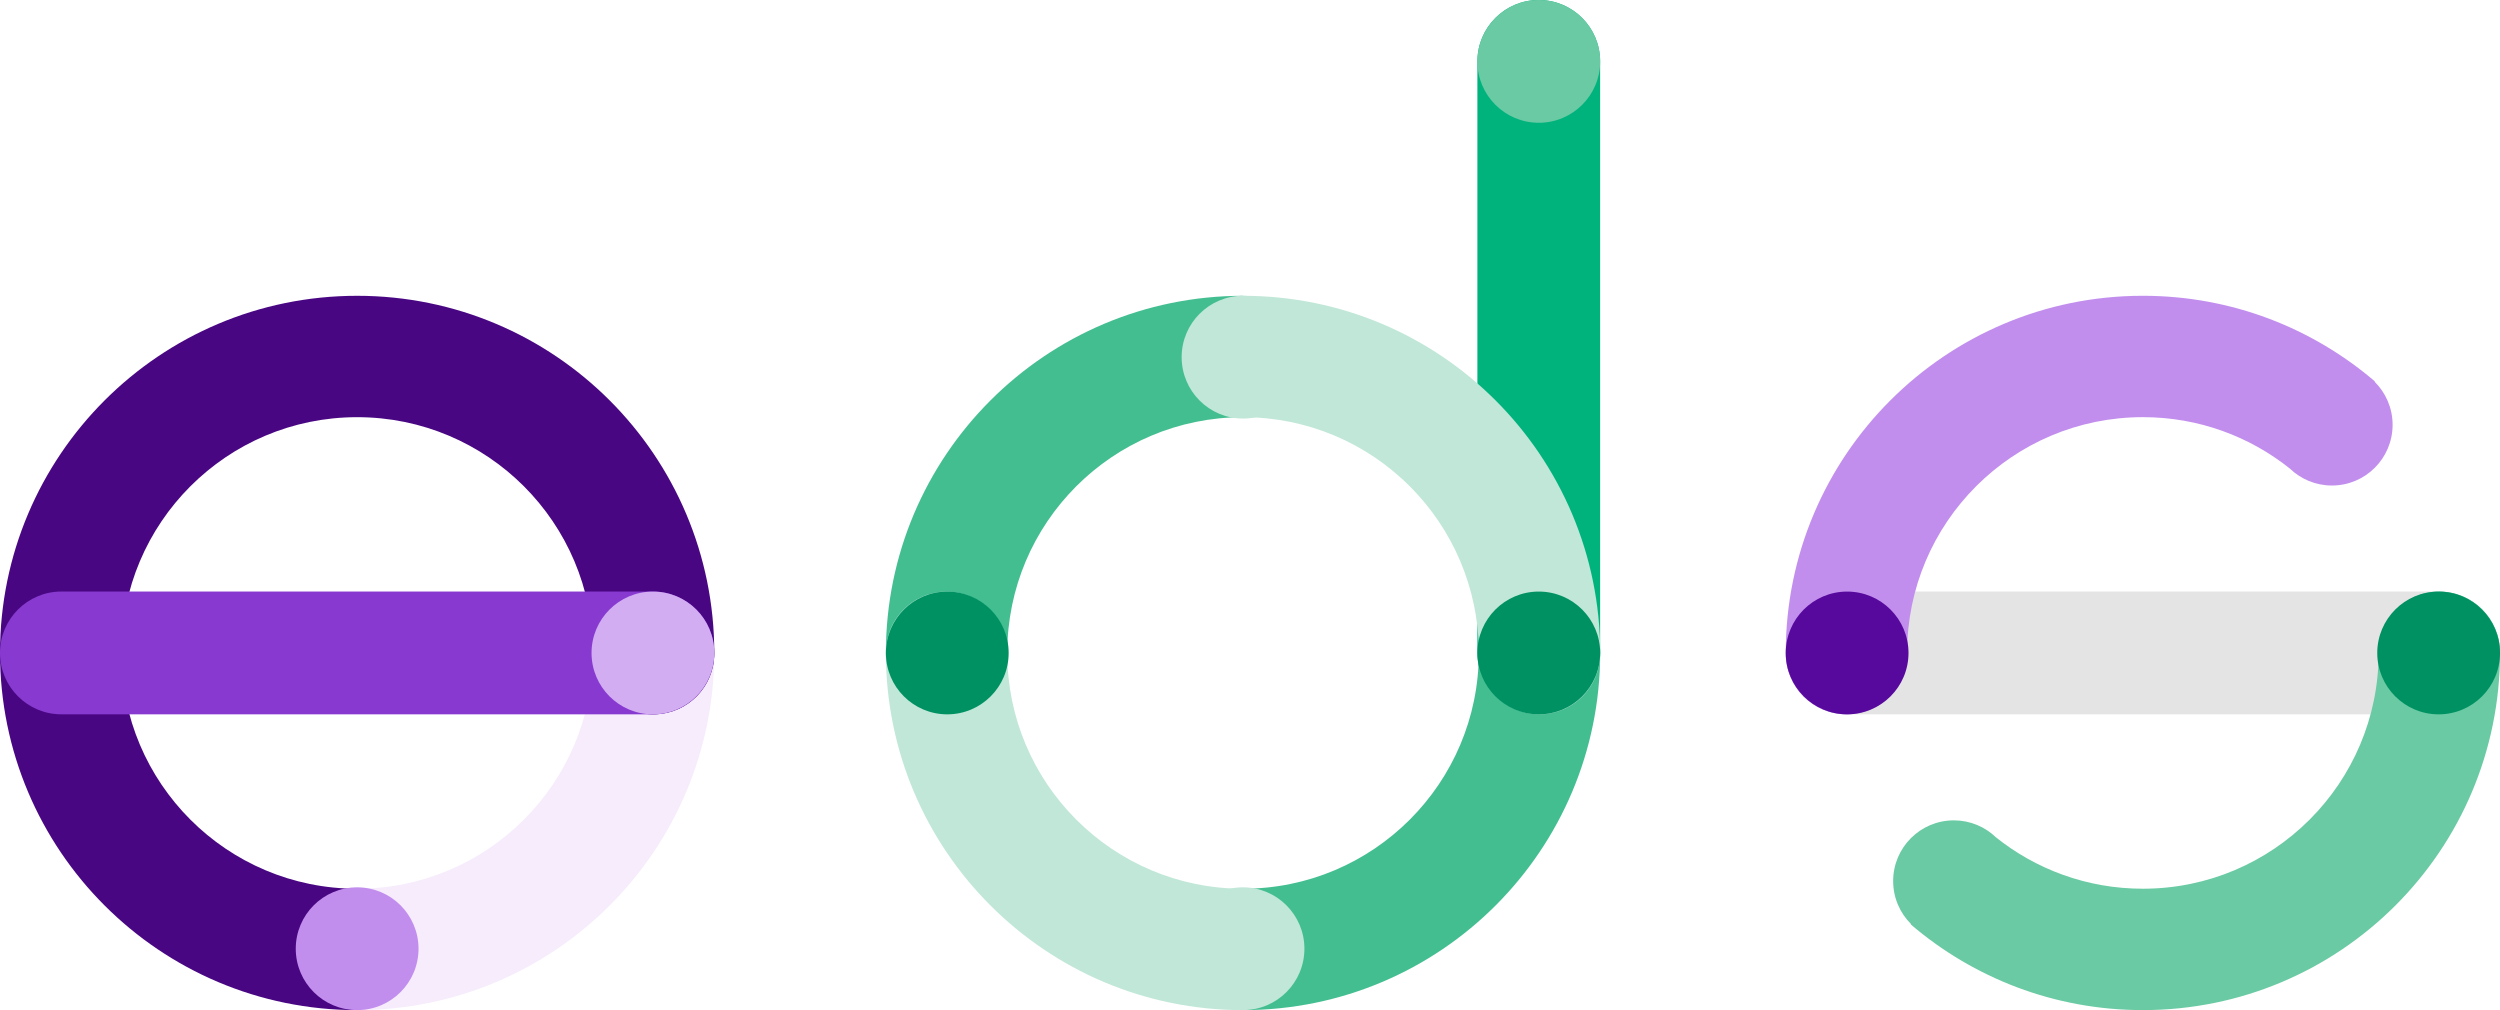
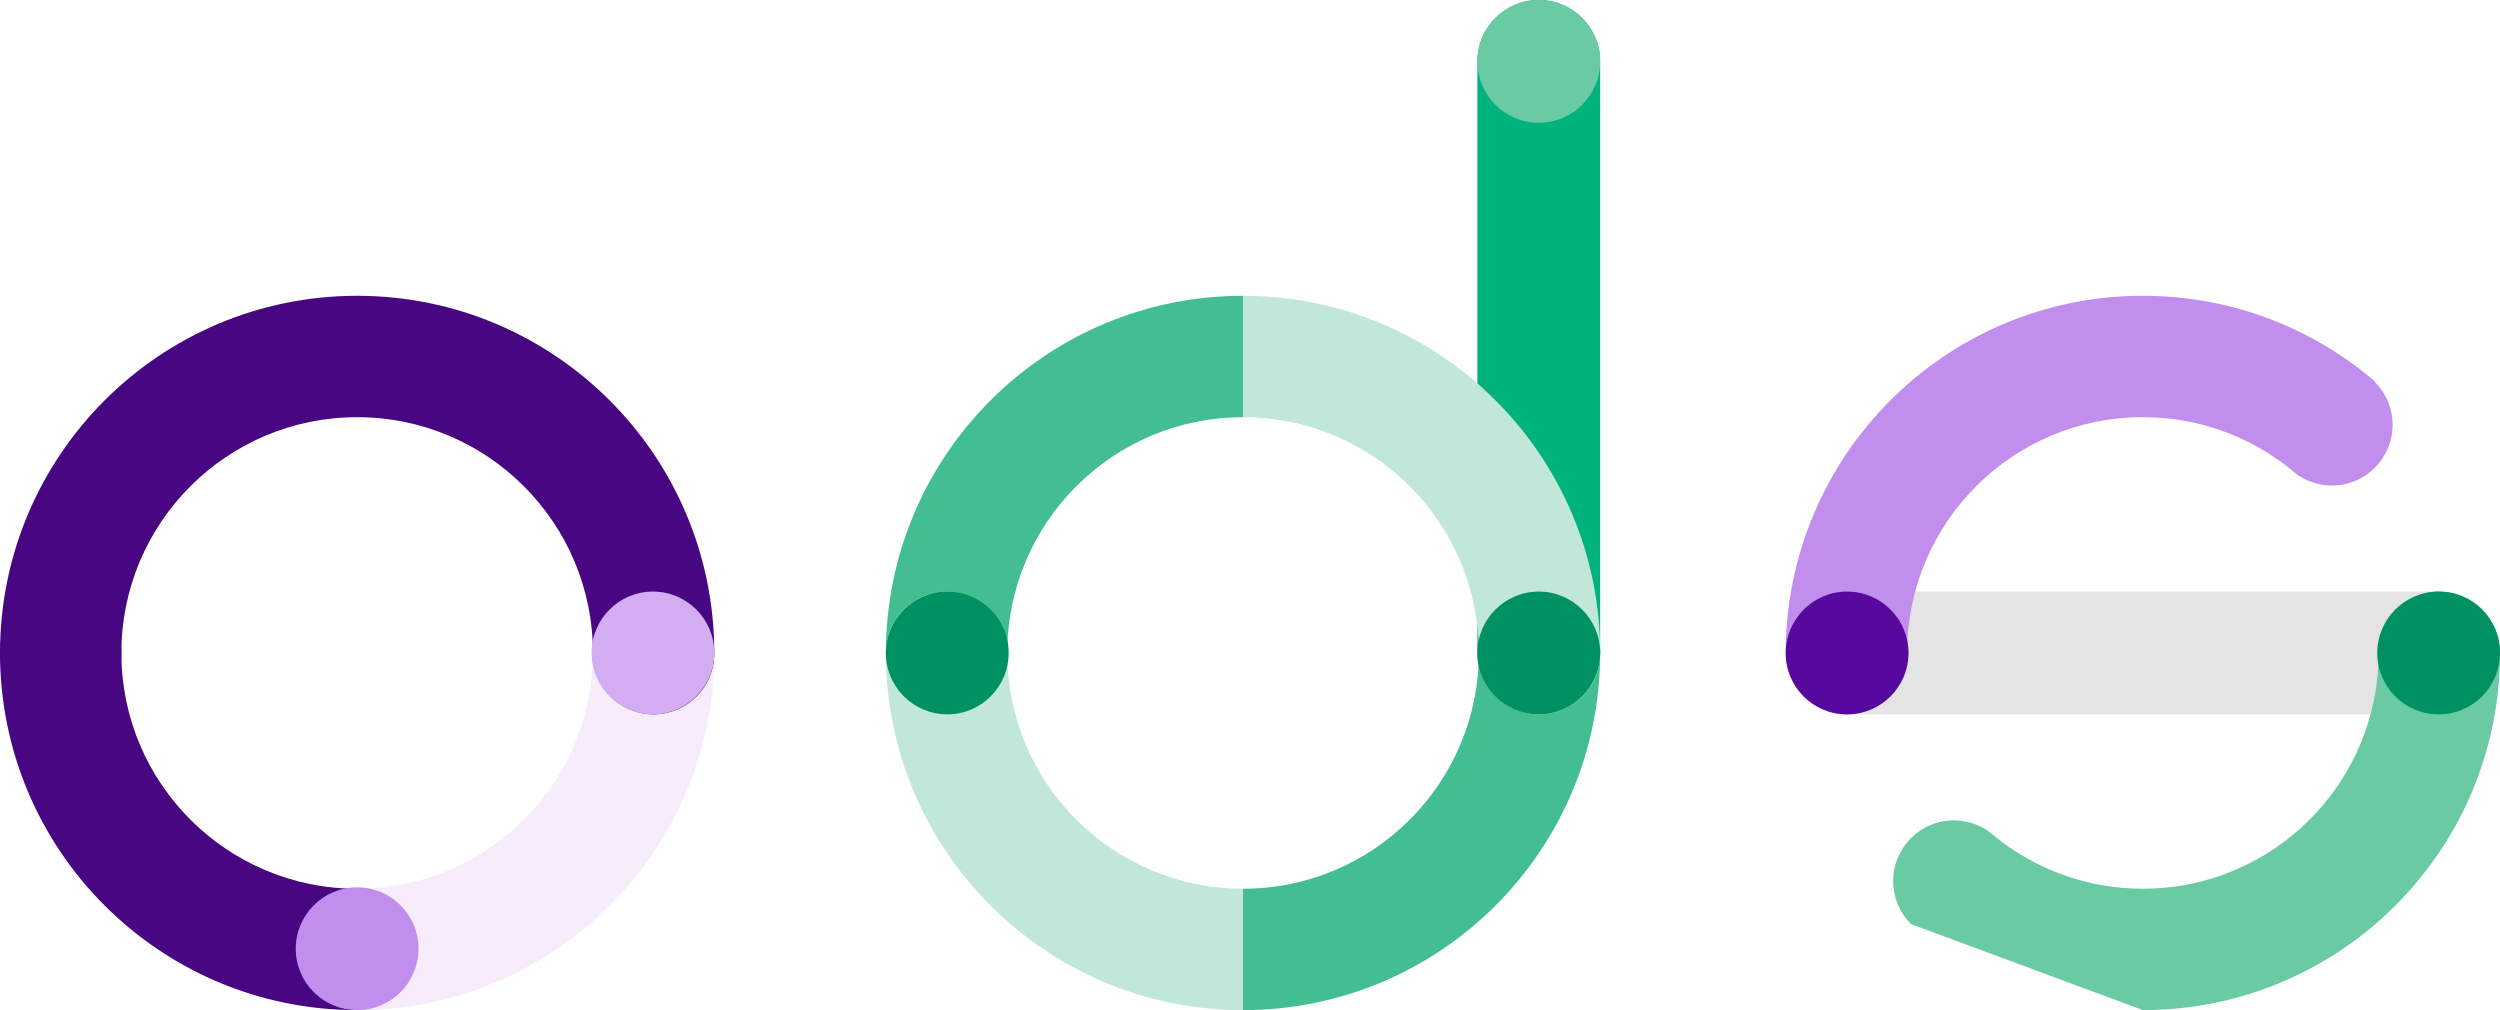
<svg xmlns="http://www.w3.org/2000/svg" style="filter: grayscale(1) invert(100%) brightness(150%);" id="logo--small--inversed" viewBox="0 0 495 200">
  <path fill="#00B37D" d="M 292.52 129.28 C 292.52 135.993 297.962 141.434 304.674 141.434 S 316.828 135.993 316.828 129.28 V 12.15 C 316.828 5.438 311.386-.004 304.674-.004 S 292.52 5.438 292.52 12.15 z" />
  <path fill="#E4E4E4" d="M 495 129.28 C 495 135.993 489.558 141.435 482.845 141.435 H 365.725 C 359.012 141.435 353.57 135.993 353.57 129.28 S 359.012 117.125 365.725 117.125 H 482.845 C 489.558 117.125 495 122.567 495 129.28" />
-   <path fill="#6ACAA4" d="M 424.29 200 C 406.751 200 390.704 193.615 378.345 183.042 L 378.399 182.979 C 376.204 180.802 374.845 177.783 374.845 174.447 374.845 167.811 380.225 162.431 386.861 162.431 390.098 162.431 393.036 163.711 395.197 165.793 L 395.12 165.733 C 403.111 172.137 413.253 175.967 424.29 175.967 450.072 175.967 470.972 155.065 470.972 129.282 V 129.144 C 470.972 122.608 476.19 117.29 482.687 117.131 L 482.988 117.127 C 489.624 117.127 495.004 122.507 495.004 129.144 L 495.003 129.282 C 495.004 168.338 463.344 200 424.29 200" />
+   <path fill="#6ACAA4" d="M 424.29 200 L 378.399 182.979 C 376.204 180.802 374.845 177.783 374.845 174.447 374.845 167.811 380.225 162.431 386.861 162.431 390.098 162.431 393.036 163.711 395.197 165.793 L 395.12 165.733 C 403.111 172.137 413.253 175.967 424.29 175.967 450.072 175.967 470.972 155.065 470.972 129.282 V 129.144 C 470.972 122.608 476.19 117.29 482.687 117.131 L 482.988 117.127 C 489.624 117.127 495.004 122.507 495.004 129.144 L 495.003 129.282 C 495.004 168.338 463.344 200 424.29 200" />
  <path fill="#F6ECFC" d="M 129.41 117.13 C 136.046 117.13 141.426 122.51 141.426 129.147 141.426 129.193 141.425 129.239 141.425 129.285 141.426 168.341 109.766 200.003 70.711 200.003 V 175.97 C 96.493 175.97 117.394 155.068 117.394 129.285 V 129.147 C 117.394 122.611 122.612 117.293 129.109 117.134 z" />
  <path fill="#43BE91" d="M 304.82 117.13 C 311.456 117.13 316.836 122.51 316.836 129.147 316.836 129.193 316.836 129.239 316.835 129.285 316.836 168.341 285.176 200.003 246.122 200.003 V 175.97 C 271.904 175.97 292.804 155.068 292.804 129.285 V 129.147 C 292.804 122.611 298.022 117.293 304.52 117.134 z M 187.42 141.44 C 180.783 141.44 175.404 136.06 175.404 129.424 V 129.286 C 175.404 90.229 207.063 58.568 246.118 58.568 V 82.601 C 220.336 82.601 199.435 103.502 199.435 129.286 V 129.424 C 199.435 135.96 194.218 141.277 187.72 141.437 z" />
  <path fill="#490683" d="M 12.016 141.44 C 5.38 141.44 0 136.06 0 129.424 0 129.378 0 129.332.001 129.286 0 90.229 31.66 58.568 70.714 58.568 109.769 58.568 141.429 90.23 141.429 129.286 H 141.428 L 141.429 129.424 C 141.429 135.96 136.211 141.277 129.714 141.437 L 129.413 141.44 C 122.777 141.44 117.397 136.06 117.397 129.424 117.397 129.378 117.397 129.332 117.398 129.286 117.397 103.502 96.496 82.601 70.714 82.601 S 24.032 103.502 24.032 129.286 H 24.031 L 24.032 129.424 C 24.032 135.96 18.814 141.277 12.317 141.437 L 12.016 141.44 z" />
  <path fill="#490683" d="M 12.016 117.13 C 18.652 117.13 24.032 122.51 24.032 129.147 L 24.031 129.285 C 24.032 155.068 44.932 175.97 70.714 175.97 V 200.003 C 31.66 200.003 0 168.341 0 129.285 V 129.147 C 0 122.611 5.218 117.293 11.715 117.134 z" />
  <path fill="#C0E7D7" d="M 187.42 117.13 C 194.057 117.13 199.436 122.51 199.436 129.147 V 129.285 C 199.436 155.068 220.337 175.97 246.119 175.97 V 200.003 C 207.064 200.003 175.405 168.341 175.405 129.285 V 129.147 C 175.405 122.611 180.622 117.293 187.12 117.134 z M 304.82 141.44 C 298.184 141.44 292.804 136.06 292.804 129.424 L 292.805 129.286 C 292.804 103.502 271.904 82.601 246.122 82.601 V 58.568 C 285.176 58.568 316.836 90.23 316.836 129.286 V 129.424 C 316.836 135.96 311.618 141.277 305.121 141.437 z" />
-   <path fill="#C0E7D7" d="M 246.12 82.873 C 252.832 82.873 258.274 77.431 258.274 70.718 258.274 64.005 252.832 58.563 246.12 58.563 239.407 58.563 233.966 64.005 233.966 70.718 233.966 77.431 239.407 82.873 246.12 82.873 M 246.12 200 C 252.832 200 258.274 194.558 258.274 187.845 S 252.832 175.691 246.12 175.691 C 239.407 175.691 233.966 181.132 233.966 187.845 S 239.407 200 246.12 200" />
  <path fill="#009163" d="M 187.56 141.44 C 194.272 141.44 199.714 135.999 199.714 129.286 S 194.272 117.131 187.56 117.131 C 180.847 117.131 175.406 122.573 175.406 129.286 S 180.847 141.44 187.56 141.44" />
-   <path fill="#883AD0" d="M 141.43 129.28 C 141.43 135.993 135.988 141.434 129.275 141.434 H 12.155 C 5.442 141.434 0 135.993 0 129.28 S 5.442 117.125 12.155 117.125 H 129.275 C 135.988 117.125 141.43 122.567 141.43 129.28" />
  <path fill="#D2ADF2" d="M 129.28 141.44 C 135.992 141.44 141.434 135.999 141.434 129.286 S 135.992 117.131 129.28 117.131 C 122.567 117.131 117.126 122.573 117.126 129.286 S 122.567 141.44 129.28 141.44" />
  <path fill="#C28EEE" d="M 70.714 200 C 77.427 200 82.868 194.558 82.868 187.845 S 77.427 175.691 70.714 175.691 58.56 181.132 58.56 187.845 64.001 200 70.714 200" />
  <path fill="#6ACAA4" d="M 304.68 24.309 C 311.393 24.309 316.834 18.867 316.834 12.154 316.834 5.441 311.393-.001 304.68-.001 297.968-.001 292.526 5.441 292.526 12.154 292.526 18.867 297.968 24.309 304.68 24.309" />
  <path fill="#009163" d="M 304.68 141.44 C 311.393 141.44 316.834 135.999 316.834 129.286 S 311.393 117.131 304.68 117.131 C 297.968 117.131 292.526 122.573 292.526 129.286 S 297.968 141.44 304.68 141.44" />
  <path fill="#C28EEE" d="M 424.29 58.564 C 441.829 58.564 457.876 64.949 470.234 75.522 L 470.181 75.585 C 472.375 77.762 473.735 80.78 473.735 84.116 473.735 90.753 468.355 96.133 461.719 96.133 458.482 96.133 455.543 94.853 453.383 92.771 L 453.46 92.831 C 445.469 86.427 435.327 82.597 424.29 82.597 398.508 82.597 377.607 103.498 377.607 129.282 V 129.42 C 377.607 135.956 372.389 141.273 365.892 141.433 L 365.591 141.436 C 358.955 141.436 353.576 136.056 353.576 129.42 V 129.282 C 353.576 90.225 385.235 58.564 424.29 58.564 z" />
  <path fill="#58099D" d="M 365.73 141.44 C 372.442 141.44 377.884 135.999 377.884 129.286 S 372.442 117.131 365.73 117.131 C 359.017 117.131 353.576 122.573 353.576 129.286 S 359.017 141.44 365.73 141.44" />
  <path fill="#009163" d="M 482.85 141.44 C 489.562 141.44 495.004 135.999 495.004 129.286 S 489.562 117.131 482.85 117.131 C 476.137 117.131 470.696 122.573 470.696 129.286 S 476.137 141.44 482.85 141.44" />
</svg>